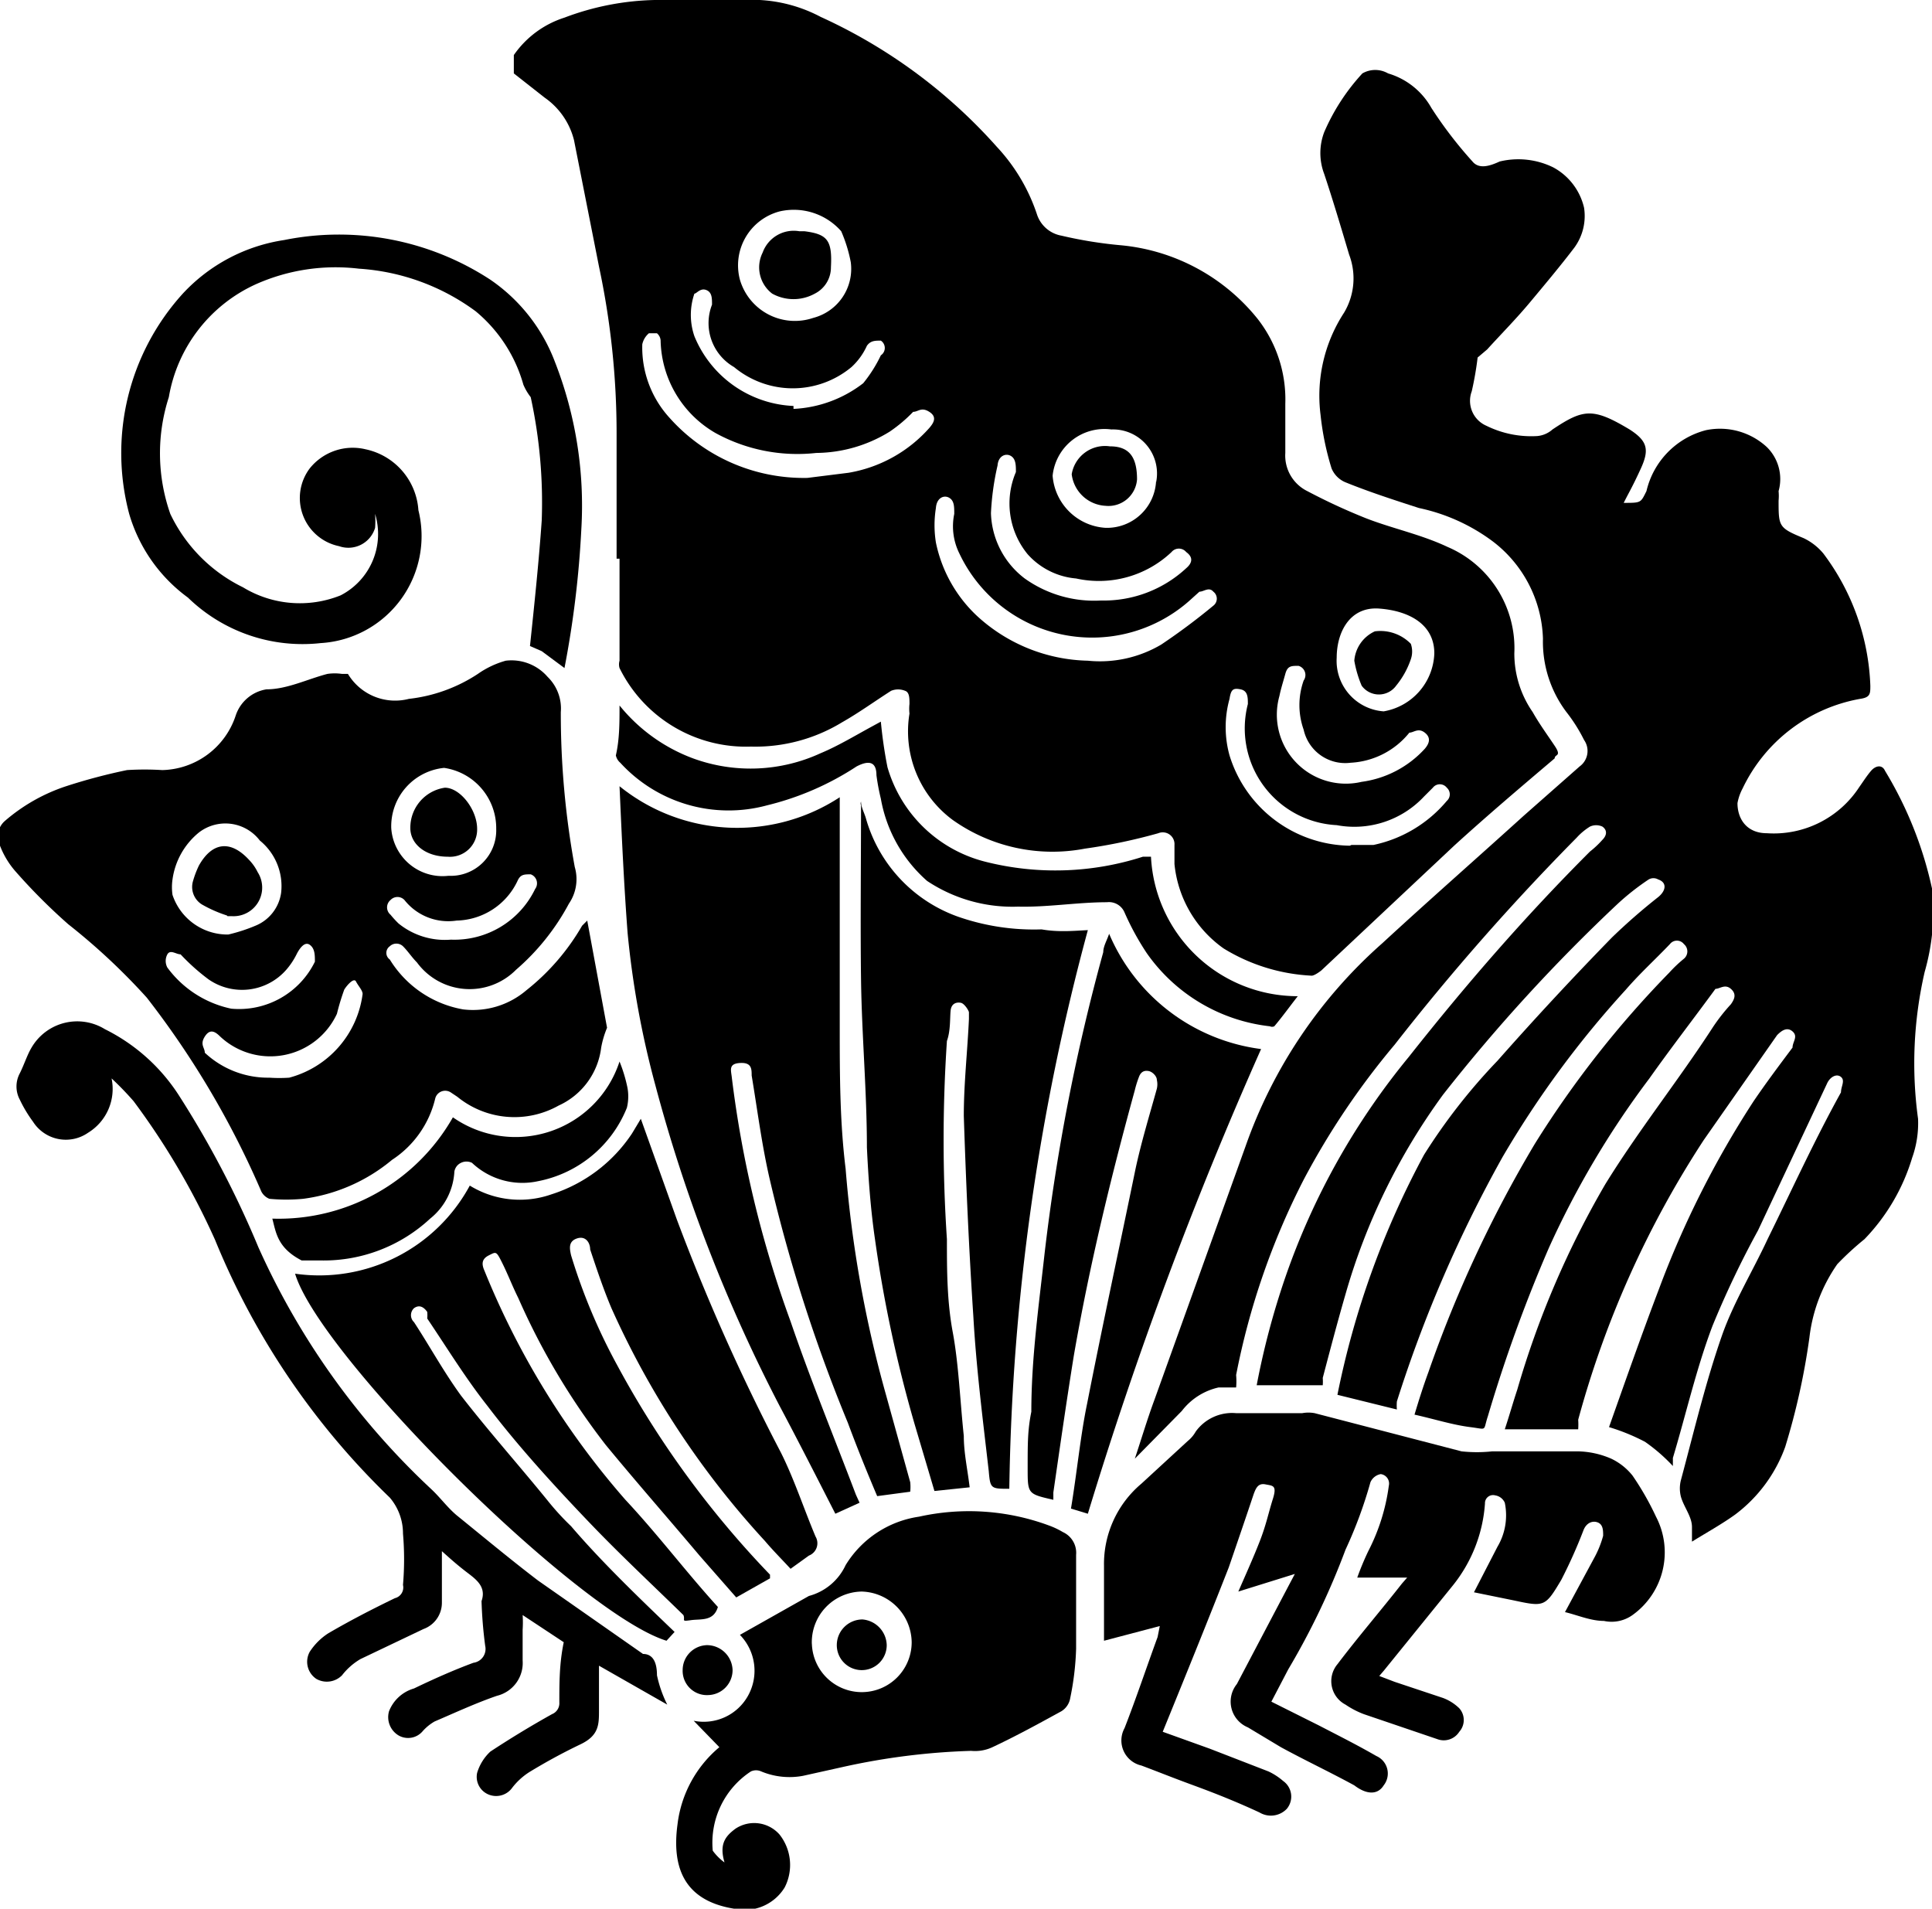
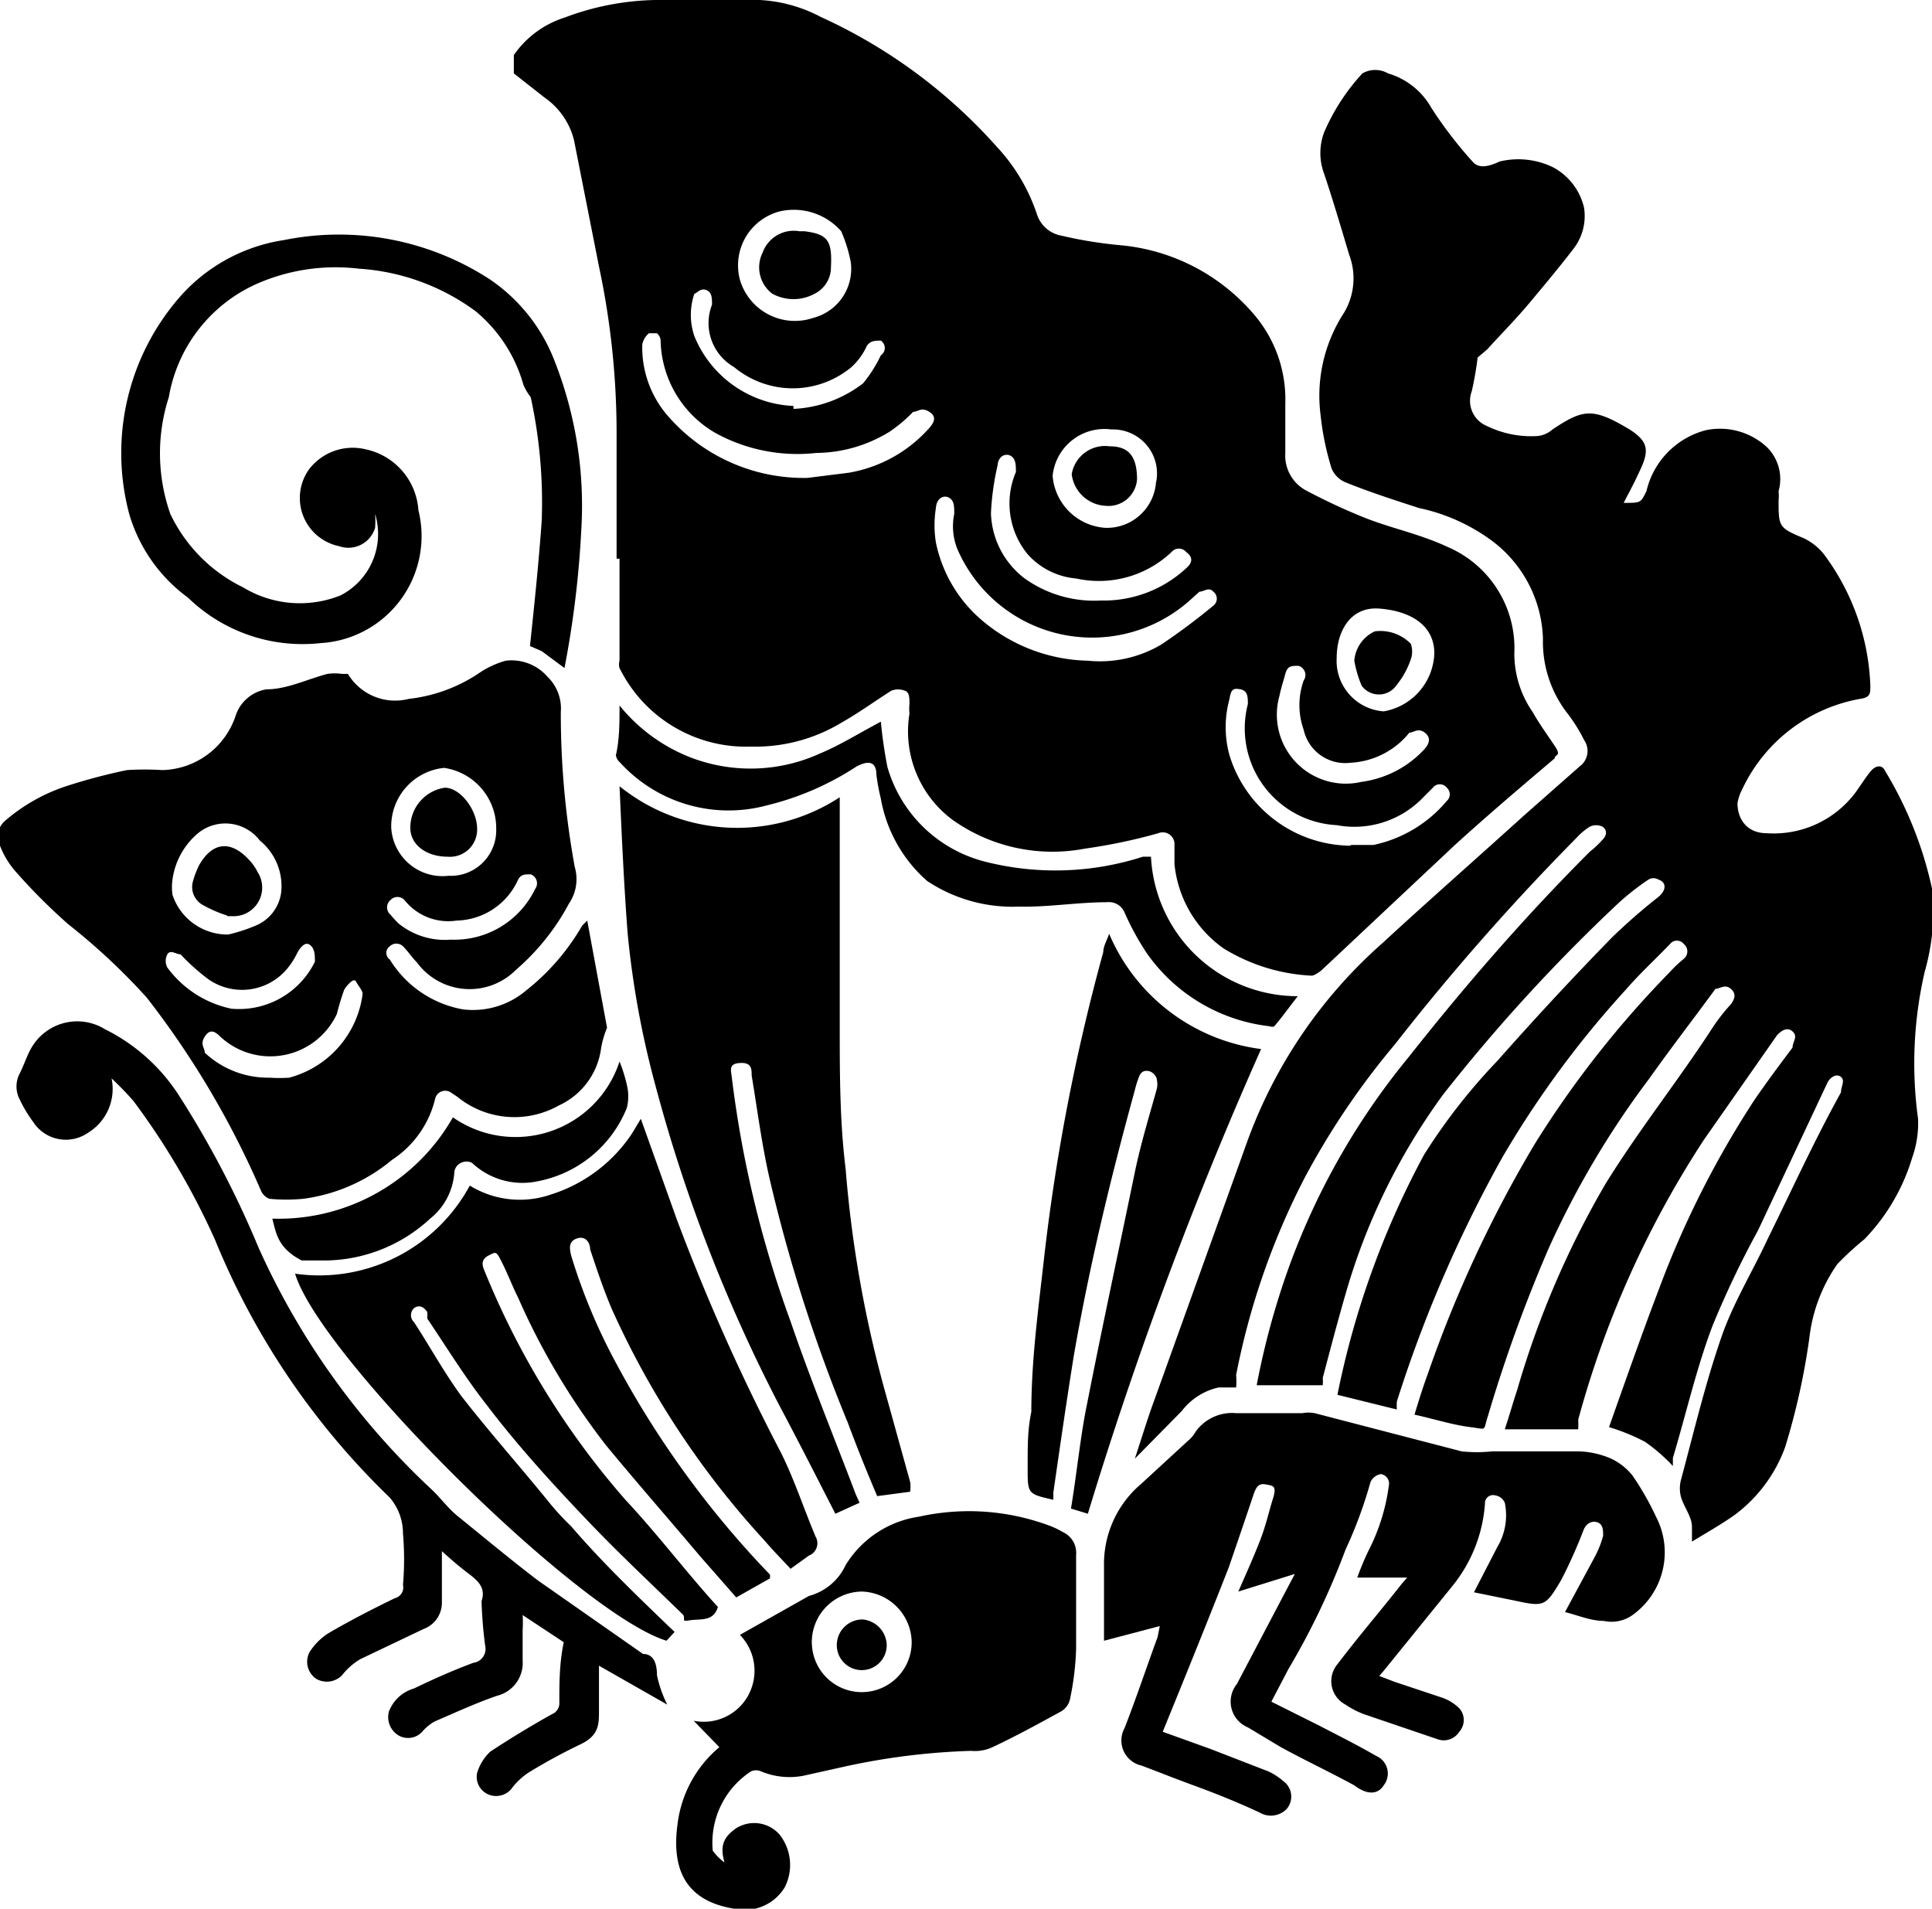
<svg xmlns="http://www.w3.org/2000/svg" viewBox="0 0 26.32 26">
  <g id="レイヤー_2" data-name="レイヤー 2">
    <g id="レイヤー_1-2" data-name="レイヤー 1">
      <path d="M20.13,4.87a4.46,4.46,0,0,1-.08.46.37.37,0,0,0,.2.47,1.38,1.38,0,0,0,.69.14.36.36,0,0,0,.21-.09c.42-.28.55-.3,1.05,0,.25.16.27.28.15.54s-.15.3-.23.46c.24,0,.23,0,.31-.16a1.12,1.12,0,0,1,.81-.83.94.94,0,0,1,.83.23.61.61,0,0,1,.16.6.69.69,0,0,1,0,.13c0,.35,0,.37.34.51a.79.79,0,0,1,.27.21,3.18,3.18,0,0,1,.64,1.8c0,.11,0,.16-.14.18a2.2,2.2,0,0,0-1.6,1.22.68.68,0,0,0-.07.2c0,.22.13.41.4.41a1.39,1.39,0,0,0,1.26-.63c.05-.07.1-.15.16-.22s.15-.09.19,0a5.22,5.22,0,0,1,.65,1.65,3.09,3.09,0,0,1-.11,1.09,5.55,5.55,0,0,0-.09,2,1.4,1.4,0,0,1-.08.53,2.72,2.72,0,0,1-.65,1.11,4,4,0,0,0-.37.34,2.18,2.18,0,0,0-.38,1,9.43,9.43,0,0,1-.33,1.49,2,2,0,0,1-.68.92c-.18.13-.38.24-.59.37l0-.2c0-.14-.11-.27-.15-.41a.45.45,0,0,1,0-.23c.18-.67.34-1.35.57-2,.16-.44.41-.85.61-1.28.33-.67.64-1.35,1-2,0-.08.06-.16,0-.21s-.15,0-.19.09c-.31.66-.62,1.32-.94,2a12.88,12.88,0,0,0-.62,1.3c-.22.58-.36,1.2-.54,1.8l0,.11a2.37,2.37,0,0,0-.38-.33,2.78,2.78,0,0,0-.49-.2c.22-.62.44-1.25.68-1.88A13,13,0,0,1,23.89,15c.17-.25.35-.49.53-.73,0-.08.08-.15,0-.22s-.16,0-.21.05l-1,1.43a13.34,13.34,0,0,0-1.71,3.81.93.93,0,0,1,0,.13h-1c.06-.18.11-.36.17-.54a12.38,12.38,0,0,1,1.2-2.8c.45-.73,1-1.42,1.46-2.13a2.51,2.51,0,0,1,.25-.32c.05-.07.08-.14,0-.21s-.15,0-.21,0c-.3.41-.61.81-.9,1.22A12.12,12.12,0,0,0,21.1,17a20.15,20.15,0,0,0-.83,2.29c-.07.21,0,.18-.24.15s-.49-.11-.76-.17c.06-.2.12-.39.19-.58a16.92,16.92,0,0,1,1.45-3.11,13.71,13.71,0,0,1,1.83-2.33,1.8,1.8,0,0,1,.2-.19.13.13,0,0,0,0-.2.12.12,0,0,0-.19,0c-.2.21-.41.4-.6.62a13.41,13.41,0,0,0-1.68,2.28,17.91,17.91,0,0,0-1.44,3.33.66.66,0,0,0,0,.11L18.22,19a11.74,11.74,0,0,1,1.18-3.27,8,8,0,0,1,1-1.28q.76-.86,1.56-1.68a8.27,8.27,0,0,1,.63-.55c.11-.09.12-.2,0-.24a.13.13,0,0,0-.13,0,3.39,3.39,0,0,0-.42.33,23.44,23.44,0,0,0-2.38,2.6,8.61,8.61,0,0,0-1.33,2.72c-.11.38-.21.76-.31,1.14a.62.62,0,0,1,0,.1h-.9a10.61,10.61,0,0,1,.39-1.47,9.7,9.7,0,0,1,1.68-3c.79-1,1.59-1.92,2.47-2.8a1.29,1.29,0,0,0,.17-.16c.06-.06.07-.13,0-.18a.2.2,0,0,0-.17,0,.84.84,0,0,0-.18.15A32.25,32.25,0,0,0,19,14.23a10.41,10.41,0,0,0-1.24,1.84,10,10,0,0,0-.92,2.66,1,1,0,0,1,0,.17l-.24,0a.87.87,0,0,0-.5.32l-.64.65,0,0c.09-.27.17-.54.27-.81l1.24-3.45a6.6,6.6,0,0,1,1.86-2.76c.64-.59,1.29-1.16,1.93-1.74l.76-.67a.26.26,0,0,0,.06-.36,2.2,2.2,0,0,0-.24-.38,1.59,1.59,0,0,1-.32-1,1.73,1.73,0,0,0-.69-1.33,2.57,2.57,0,0,0-1-.45c-.34-.11-.68-.22-1-.35a.35.35,0,0,1-.19-.19,3.79,3.79,0,0,1-.15-.73,2.07,2.07,0,0,1,.32-1.39.91.91,0,0,0,.07-.79c-.11-.37-.22-.74-.34-1.1a.8.8,0,0,1,0-.57,2.83,2.83,0,0,1,.52-.8A.35.35,0,0,1,18.91,1a1,1,0,0,1,.59.47,5.65,5.65,0,0,0,.56.73c.09.11.24.06.37,0a1.08,1.08,0,0,1,.73.08.84.84,0,0,1,.42.55.73.73,0,0,1-.13.54c-.19.25-.4.5-.6.74s-.4.44-.59.65Z" />
      <path d="M8.4,7.61V6.38c0-.16,0-.31,0-.47a10.9,10.9,0,0,0-.24-2.28L7.82,1.91a1,1,0,0,0-.4-.58L7,1C7,.92,7,.85,7,.75A1.33,1.33,0,0,1,7.69.24,3.68,3.68,0,0,1,8.92,0c.47,0,.95,0,1.43,0a2,2,0,0,1,.83.23A7.2,7.2,0,0,1,13.58,2a2.5,2.5,0,0,1,.55.93.43.43,0,0,0,.33.28,5.79,5.79,0,0,0,.8.13,2.71,2.71,0,0,1,1.87,1,1.78,1.78,0,0,1,.38,1.16c0,.22,0,.45,0,.67a.54.54,0,0,0,.3.52,8.25,8.25,0,0,0,.8.37c.36.14.75.22,1.11.39a1.5,1.5,0,0,1,.91,1.45,1.4,1.4,0,0,0,.25.8c.09.16.2.31.3.46s0,.11,0,.17c-.46.39-.92.78-1.37,1.19L18,13.22s-.1.08-.14.07a2.52,2.52,0,0,1-1.19-.37A1.6,1.6,0,0,1,16,11.77l0-.26a.16.16,0,0,0-.22-.16,7.53,7.53,0,0,1-1,.21,2.35,2.35,0,0,1-1.8-.39,1.5,1.5,0,0,1-.59-1.45.59.59,0,0,1,0-.13c0-.08,0-.16-.06-.18a.25.25,0,0,0-.19,0c-.22.14-.44.3-.67.43a2.27,2.27,0,0,1-1.24.33A1.92,1.92,0,0,1,8.44,9.1a.18.18,0,0,1,0-.1V7.61ZM14.82,9a1.64,1.64,0,0,0,1-.22,8.72,8.72,0,0,0,.71-.53.12.12,0,0,0,0-.19c-.06-.07-.13,0-.19,0l-.1.09a2,2,0,0,1-3.17-.61A.83.83,0,0,1,13,7c0-.1,0-.18-.07-.22s-.17,0-.18.14a1.48,1.48,0,0,0,0,.47,1.89,1.89,0,0,0,.56,1A2.3,2.3,0,0,0,14.82,9ZM11,6.51l.56-.07a1.89,1.89,0,0,0,1.1-.61c.06-.07.11-.15,0-.22s-.15,0-.22,0a2,2,0,0,1-.32.27,1.93,1.93,0,0,1-1,.29A2.32,2.32,0,0,1,9.75,5.9,1.49,1.49,0,0,1,9,4.65a.14.14,0,0,0-.05-.11s-.09,0-.11,0a.27.27,0,0,0-.09.15,1.42,1.42,0,0,0,.37,1A2.45,2.45,0,0,0,11,6.51Zm7.41,5,.3,0a1.78,1.78,0,0,0,1-.6.12.12,0,0,0,0-.18.12.12,0,0,0-.19,0l-.12.12a1.3,1.3,0,0,1-1.19.39A1.32,1.32,0,0,1,17,9.59c0-.09,0-.18-.1-.2s-.13,0-.15.13a1.44,1.44,0,0,0,0,.77A1.74,1.74,0,0,0,18.39,11.52ZM15,8.18a1.65,1.65,0,0,0,1.16-.44c.07-.06.11-.14,0-.22a.13.13,0,0,0-.2,0,1.44,1.44,0,0,1-1.3.36A1,1,0,0,1,14,7.55a1.09,1.09,0,0,1-.16-1.12c0-.09,0-.18-.07-.22s-.17,0-.18.13a3.63,3.63,0,0,0-.09.65,1.16,1.16,0,0,0,.46.89A1.63,1.63,0,0,0,15,8.18ZM11.59,3.57h0a2,2,0,0,0-.13-.42.86.86,0,0,0-.84-.27.76.76,0,0,0-.54.93.78.78,0,0,0,1,.52A.69.69,0,0,0,11.59,3.57Zm-.78,2a1.68,1.68,0,0,0,.95-.35A1.88,1.88,0,0,0,12,4.84a.12.12,0,0,0,0-.2c-.08,0-.14,0-.19.07A.89.89,0,0,1,11.6,5,1.25,1.25,0,0,1,10,5a.69.69,0,0,1-.3-.85c0-.09,0-.17-.08-.2S9.49,4,9.46,4a.89.89,0,0,0,0,.58A1.53,1.53,0,0,0,10.81,5.53Zm4.94,1a.6.6,0,0,0-.61-.72.71.71,0,0,0-.8.63.77.77,0,0,0,.72.71A.67.67,0,0,0,15.75,6.54ZM19.54,8.9c0-.4-.35-.58-.75-.61s-.58.32-.58.67a.69.69,0,0,0,.64.73A.83.83,0,0,0,19.54,8.9ZM18.4,10.39a.58.58,0,0,1-.64-.45,1,1,0,0,1,0-.67.13.13,0,0,0-.07-.2c-.1,0-.15,0-.18.11s-.06.2-.08.3a.94.94,0,0,0,1.12,1.17,1.42,1.42,0,0,0,.86-.45c.06-.07.09-.15,0-.22s-.15,0-.21,0A1.1,1.1,0,0,1,18.4,10.39Z" />
      <path d="M8.27,14a1.3,1.3,0,0,0-.08.27,1,1,0,0,1-.58.79,1.23,1.23,0,0,1-1.38-.12l-.09-.06a.14.14,0,0,0-.21.08,1.38,1.38,0,0,1-.59.84,2.37,2.37,0,0,1-1.21.53,2.42,2.42,0,0,1-.46,0,.21.21,0,0,1-.11-.1A12.08,12.08,0,0,0,2,13.59a8.68,8.68,0,0,0-1.07-1,7.93,7.93,0,0,1-.71-.71A1.16,1.16,0,0,1,0,11.52a.28.28,0,0,1,.07-.34,2.44,2.44,0,0,1,.83-.47,7.79,7.79,0,0,1,.83-.22,3.85,3.85,0,0,1,.48,0,1.08,1.08,0,0,0,1-.74.53.53,0,0,1,.42-.36c.28,0,.56-.14.83-.21a.68.68,0,0,1,.2,0l.08,0a.75.75,0,0,0,.83.34,2.14,2.14,0,0,0,.94-.34A1.24,1.24,0,0,1,6.89,9a.65.65,0,0,1,.57.22.6.6,0,0,1,.18.48,11.58,11.58,0,0,0,.19,2.11.59.59,0,0,1-.08.5,3.14,3.14,0,0,1-.72.9.89.89,0,0,1-1.35-.1c-.07-.07-.12-.15-.19-.22a.13.13,0,0,0-.18,0,.11.11,0,0,0,0,.18,1.47,1.47,0,0,0,1,.68,1.12,1.12,0,0,0,.86-.26,3.08,3.08,0,0,0,.76-.88L8,12.54H8ZM3.11,12.73a2.29,2.29,0,0,0,.37-.12.57.57,0,0,0,.35-.45.8.8,0,0,0-.29-.71.59.59,0,0,0-.83-.11,1,1,0,0,0-.36.64.74.74,0,0,0,0,.21A.79.79,0,0,0,3.11,12.73Zm3.65-1.44a.83.83,0,0,0-.71-.83.8.8,0,0,0-.72.82.7.7,0,0,0,.78.65A.62.62,0,0,0,6.76,11.29ZM3.67,14.68a2,2,0,0,0,.27,0,1.36,1.36,0,0,0,1-1.14c0-.05-.06-.11-.09-.17s-.13.06-.16.11a3.18,3.18,0,0,0-.1.33A1,1,0,0,1,3,14.12c-.07-.07-.14-.11-.21,0s0,.15,0,.22A1.26,1.26,0,0,0,3.67,14.68Zm-.52-.94a1.15,1.15,0,0,0,1.14-.64c0-.09,0-.18-.07-.23s-.14.05-.18.13a1,1,0,0,1-.14.21.8.8,0,0,1-1.06.13A2.85,2.85,0,0,1,2.46,13c-.06,0-.14-.07-.18,0a.19.19,0,0,0,0,.18A1.45,1.45,0,0,0,3.15,13.74Zm3-.94a1.22,1.22,0,0,0,1.14-.69.13.13,0,0,0-.06-.2c-.09,0-.14,0-.18.09a.94.94,0,0,1-.83.54.76.76,0,0,1-.71-.28.13.13,0,0,0-.19,0,.13.13,0,0,0,0,.2,1.31,1.31,0,0,0,.11.12A1,1,0,0,0,6.14,12.8Z" />
      <path d="M9.19,22.23l-.11.12c-1.2-.37-4.72-3.87-5.06-5A2.33,2.33,0,0,0,6.4,16.15a1.3,1.3,0,0,0,1.11.12,2.07,2.07,0,0,0,1.1-.83l.12-.2.49,1.37a28.27,28.27,0,0,0,1.42,3.18c.18.36.31.76.47,1.14a.18.18,0,0,1-.09.26l-.25.18c-.12-.13-.24-.25-.35-.38a11.78,11.78,0,0,1-2.09-3.17c-.11-.26-.2-.53-.29-.8,0-.09-.06-.19-.18-.15s-.1.14-.08.23a7.93,7.93,0,0,0,.63,1.5,13,13,0,0,0,2.08,2.85l0,.05-.23.13-.23.13-.5-.57c-.43-.51-.86-1-1.28-1.51a9.5,9.5,0,0,1-1.19-2c-.08-.16-.14-.32-.22-.48s-.08-.15-.18-.1-.1.12-.06.21a11,11,0,0,0,1.92,3.12c.44.47.84,1,1.26,1.46a0,0,0,0,1,0,0c-.06.2-.23.16-.37.18s-.07,0-.1-.07c-.43-.42-.87-.83-1.29-1.27s-.94-1-1.38-1.58c-.3-.38-.55-.79-.82-1.19a.41.41,0,0,0,0-.09c-.05-.07-.11-.1-.18-.05a.13.13,0,0,0,0,.19c.21.32.4.67.64,1,.38.49.79.95,1.18,1.43a3.59,3.59,0,0,0,.32.35C8.2,21.28,8.69,21.75,9.19,22.23Z" />
      <path d="M15.8,22.15l-.76.2v-.43c0-.2,0-.39,0-.59a1.43,1.43,0,0,1,.51-1.12l.63-.58a.45.45,0,0,0,.11-.13.61.61,0,0,1,.55-.25l.9,0a.47.47,0,0,1,.17,0l2,.52a1.94,1.94,0,0,0,.42,0c.39,0,.77,0,1.16,0a1.19,1.19,0,0,1,.46.1.82.82,0,0,1,.29.23,3.86,3.86,0,0,1,.32.56A1.05,1.05,0,0,1,22.24,22a.49.49,0,0,1-.39.08c-.18,0-.36-.08-.53-.12l.41-.76a1.36,1.36,0,0,0,.11-.28c0-.07,0-.15-.07-.18s-.16,0-.2.11a6.8,6.8,0,0,1-.3.67c-.22.37-.23.37-.65.28l-.54-.11.32-.62a.84.84,0,0,0,.1-.6.17.17,0,0,0-.13-.1.11.11,0,0,0-.14.11,2,2,0,0,1-.44,1.12l-.94,1.16-.06.07.21.08.66.22a.64.64,0,0,1,.22.14.24.24,0,0,1,0,.32.25.25,0,0,1-.3.1l-1-.34a1.19,1.19,0,0,1-.25-.13.36.36,0,0,1-.11-.55c.28-.37.59-.73.88-1.1l.07-.08-.68,0a3.88,3.88,0,0,1,.15-.36,2.72,2.72,0,0,0,.28-.89.13.13,0,0,0-.11-.16.19.19,0,0,0-.14.11,6,6,0,0,1-.34.92,10.15,10.15,0,0,1-.78,1.63l-.23.44.64.32c.27.14.53.27.79.42a.26.26,0,0,1,.1.4c-.08.13-.23.13-.4,0-.33-.18-.67-.34-1-.52L17,23.53a.38.38,0,0,1-.15-.59l.7-1.33.09-.17-.77.24c.1-.23.2-.45.29-.68s.12-.39.18-.58,0-.18-.1-.2-.13.05-.16.13c-.11.33-.22.65-.34,1-.29.74-.59,1.48-.9,2.24l.64.23.8.31a.86.86,0,0,1,.2.13.26.26,0,0,1,.05.38.3.3,0,0,1-.37.05c-.3-.14-.6-.26-.9-.37s-.47-.18-.71-.27a.35.35,0,0,1-.23-.51c.16-.41.3-.83.45-1.24Z" />
      <path d="M11.71,20.47l-.33.15c-.25-.49-.51-1-.76-1.47a21.39,21.39,0,0,1-1.69-4.36,12.46,12.46,0,0,1-.38-2.08c-.05-.66-.08-1.32-.11-2a2.55,2.55,0,0,0,3,.15v.68c0,.81,0,1.62,0,2.44,0,.65,0,1.29.08,1.94A16.11,16.11,0,0,0,12.07,19l.33,1.19a.61.61,0,0,1,0,.13l-.45.06c-.14-.33-.27-.65-.4-1a21.49,21.49,0,0,1-1.06-3.3c-.11-.47-.17-.95-.25-1.43,0-.09,0-.18-.16-.17s-.12.1-.11.2A14.94,14.94,0,0,0,10.77,18c.27.79.59,1.57.89,2.36Z" />
-       <path d="M14.82,12.67a30.71,30.71,0,0,0-1.07,7.61l0,0c-.25,0-.26,0-.28-.24-.08-.7-.17-1.4-.21-2.11-.06-.91-.1-1.82-.13-2.73,0-.44.05-.88.07-1.32,0,0,0-.07,0-.09s-.06-.12-.11-.13-.13,0-.14.11,0,.27-.05.41a20.27,20.27,0,0,0,0,2.7c0,.42,0,.84.08,1.27s.1.94.15,1.41c0,.23.05.45.08.7l-.48.05-.27-.91a17.93,17.93,0,0,1-.54-2.52c-.06-.41-.09-.83-.11-1.25,0-.76-.07-1.53-.08-2.29s0-1.58,0-2.37a.06.06,0,0,1,0-.05c0,.08.05.16.07.24a2,2,0,0,0,1.26,1.33,3.14,3.14,0,0,0,1.13.17C14.42,12.7,14.62,12.68,14.82,12.67Z" />
      <path d="M9.87,25.37c-.07-.24,0-.35.15-.46a.46.46,0,0,1,.6.08.67.67,0,0,1,.07.72A.64.64,0,0,1,10,26c-.68-.11-.85-.56-.77-1.15a1.62,1.62,0,0,1,.57-1.05l-.35-.36a.69.69,0,0,0,.74-.34.7.7,0,0,0-.11-.83l.94-.53,0,0a.77.77,0,0,0,.5-.42,1.41,1.41,0,0,1,1-.66,3.14,3.14,0,0,1,1.77.12,1.11,1.11,0,0,1,.19.09.31.31,0,0,1,.18.31c0,.43,0,.85,0,1.28a3.83,3.83,0,0,1-.08.67.26.26,0,0,1-.12.18c-.31.17-.62.34-.94.49a.56.56,0,0,1-.29.05,9.31,9.31,0,0,0-1.75.22l-.54.12a1,1,0,0,1-.57-.06.17.17,0,0,0-.14,0,1.16,1.16,0,0,0-.52,1.08A.73.73,0,0,0,9.87,25.37Zm1.19-3a.68.68,0,1,0,1.36,0,.7.7,0,0,0-.68-.69A.69.69,0,0,0,11.06,22.4Z" />
      <path d="M9.09,23.22l-.93-.53c0,.22,0,.42,0,.61s0,.34-.25.46-.47.24-.7.38a.91.91,0,0,0-.23.21.27.27,0,0,1-.31.1.26.26,0,0,1-.17-.3.65.65,0,0,1,.18-.29q.41-.27.84-.51a.16.16,0,0,0,.1-.16c0-.27,0-.53.06-.82L7.12,22a1.48,1.48,0,0,1,0,.2c0,.14,0,.28,0,.42a.46.46,0,0,1-.35.48c-.29.1-.57.23-.85.35a.65.65,0,0,0-.16.13.26.26,0,0,1-.33.06.29.29,0,0,1-.13-.33A.52.52,0,0,1,5.64,23c.27-.13.54-.25.81-.35a.19.19,0,0,0,.16-.23,6,6,0,0,1-.05-.61,0,0,0,0,1,0,0c.07-.2-.08-.3-.21-.4s-.23-.19-.33-.28v.7a.38.38,0,0,1-.25.36l-.86.41a.88.88,0,0,0-.25.22.29.29,0,0,1-.35.05.28.28,0,0,1-.09-.37.85.85,0,0,1,.25-.25c.29-.17.6-.33.91-.48a.15.15,0,0,0,.11-.18,4.1,4.1,0,0,0,0-.7.75.75,0,0,0-.18-.49,10.26,10.26,0,0,1-2.38-3.51A10,10,0,0,0,1.82,15a4.16,4.16,0,0,0-.3-.31.7.7,0,0,1-.32.74.53.53,0,0,1-.75-.15,1.83,1.83,0,0,1-.18-.3.38.38,0,0,1,0-.36c.06-.12.1-.25.16-.35a.72.72,0,0,1,1-.25,2.54,2.54,0,0,1,1,.89,13.27,13.27,0,0,1,1.09,2.08,10.22,10.22,0,0,0,2.35,3.29c.12.11.22.25.35.36.37.3.73.6,1.11.89l1.43,1,0,0c.15,0,.19.14.19.29A1.66,1.66,0,0,0,9.09,23.22Z" />
      <path d="M7.69,9.1l-.31-.23L7.22,8.8c.06-.57.12-1.14.16-1.71a6.74,6.74,0,0,0-.15-1.68.75.75,0,0,1-.1-.17,2,2,0,0,0-.65-1,3,3,0,0,0-1.59-.58,2.67,2.67,0,0,0-1.4.21A2.07,2.07,0,0,0,2.3,5.41,2.49,2.49,0,0,0,2.32,7,2.13,2.13,0,0,0,3.31,8a1.49,1.49,0,0,0,1.33.11A.94.94,0,0,0,5.11,7a1.29,1.29,0,0,1,0,.19.38.38,0,0,1-.49.25.67.67,0,0,1-.4-1.06.75.75,0,0,1,.76-.26.91.91,0,0,1,.72.83A1.46,1.46,0,0,1,4.37,8.76a2.24,2.24,0,0,1-1.81-.62A2.16,2.16,0,0,1,1.76,7a3.23,3.23,0,0,1,.73-3,2.36,2.36,0,0,1,1.38-.73,3.77,3.77,0,0,1,2.81.54,2.37,2.37,0,0,1,.88,1.12A5.37,5.37,0,0,1,7.92,7.2,13.5,13.5,0,0,1,7.69,9.1Z" />
      <path d="M14.82,20.62l-.23-.07c.08-.48.13-1,.22-1.43.21-1.07.44-2.13.66-3.2.08-.37.19-.73.29-1.09a.27.27,0,0,0,0-.12c0-.05-.06-.11-.11-.12s-.1,0-.13.07a1.39,1.39,0,0,0-.06.19c-.33,1.2-.62,2.4-.83,3.61-.1.62-.19,1.25-.28,1.87l0,.1h0C14,20.35,14,20.35,14,20s0-.52.05-.77c0-.72.1-1.43.18-2.15a27.38,27.38,0,0,1,.8-4.11c0-.08.05-.16.08-.25a2.61,2.61,0,0,0,2.07,1.57A54.8,54.8,0,0,0,14.82,20.62Z" />
      <path d="M8.44,9.61a2.33,2.33,0,0,0,1,.72,2.28,2.28,0,0,0,1.74-.07c.24-.1.47-.24.71-.37L12,9.83a6.17,6.17,0,0,0,.09.62,1.86,1.86,0,0,0,1.34,1.29,3.89,3.89,0,0,0,2.14-.07l.11,0a2,2,0,0,0,2,1.9c-.11.14-.21.28-.32.41a.07.07,0,0,1-.06,0,2.37,2.37,0,0,1-1.68-1,3.65,3.65,0,0,1-.3-.55.23.23,0,0,0-.24-.14c-.4,0-.81.07-1.21.06A2.1,2.1,0,0,1,12.63,12,1.94,1.94,0,0,1,12,10.88a3,3,0,0,1-.06-.32q0-.26-.27-.12a3.9,3.9,0,0,1-1.22.53,2,2,0,0,1-2-.58.18.18,0,0,1-.06-.1C8.44,10.07,8.44,9.85,8.44,9.61Z" />
      <path d="M3.71,16.6a2.73,2.73,0,0,0,2.46-1.38,1.49,1.49,0,0,0,2.27-.76,2,2,0,0,1,.1.32.65.65,0,0,1,0,.31,1.64,1.64,0,0,1-1.21,1,1,1,0,0,1-.9-.25.17.17,0,0,0-.15,0,.16.16,0,0,0-.09.12.88.88,0,0,1-.33.64,2.13,2.13,0,0,1-1.48.57l-.27,0C3.78,17,3.76,16.79,3.71,16.6Z" />
-       <path d="M9.3,22.75a.34.34,0,0,1,.33-.34.35.35,0,0,1,.35.34.34.34,0,0,1-.33.34A.33.33,0,0,1,9.3,22.75Z" />
      <path d="M11.32,3.64A.4.4,0,0,1,11.1,4,.6.6,0,0,1,10.52,4a.45.45,0,0,1-.13-.56.45.45,0,0,1,.5-.29l.07,0C11.27,3.19,11.34,3.27,11.32,3.64Z" />
      <path d="M15.49,6.53a.39.39,0,0,1-.43.36.49.49,0,0,1-.46-.43.46.46,0,0,1,.52-.38C15.38,6.08,15.49,6.22,15.49,6.53Z" />
      <path d="M18.45,9a.48.48,0,0,1,.28-.4.58.58,0,0,1,.49.17.32.32,0,0,1,0,.21,1.15,1.15,0,0,1-.2.36.29.29,0,0,1-.47,0A1.55,1.55,0,0,1,18.45,9Z" />
      <path d="M3.09,12.47a1.75,1.75,0,0,1-.34-.15A.28.28,0,0,1,2.63,12a1.31,1.31,0,0,1,.08-.21c.18-.32.43-.35.68-.08a.66.66,0,0,1,.12.17.39.39,0,0,1-.35.6H3.1Z" />
      <path d="M6.1,11.67c-.3,0-.51-.17-.51-.39a.55.55,0,0,1,.47-.55c.21,0,.44.3.44.56A.37.37,0,0,1,6.1,11.67Z" />
      <path d="M11.73,22.75a.34.34,0,0,1-.33-.35.35.35,0,0,1,.35-.34.36.36,0,0,1,.33.35A.34.34,0,0,1,11.73,22.75Z" />
    </g>
  </g>
</svg>